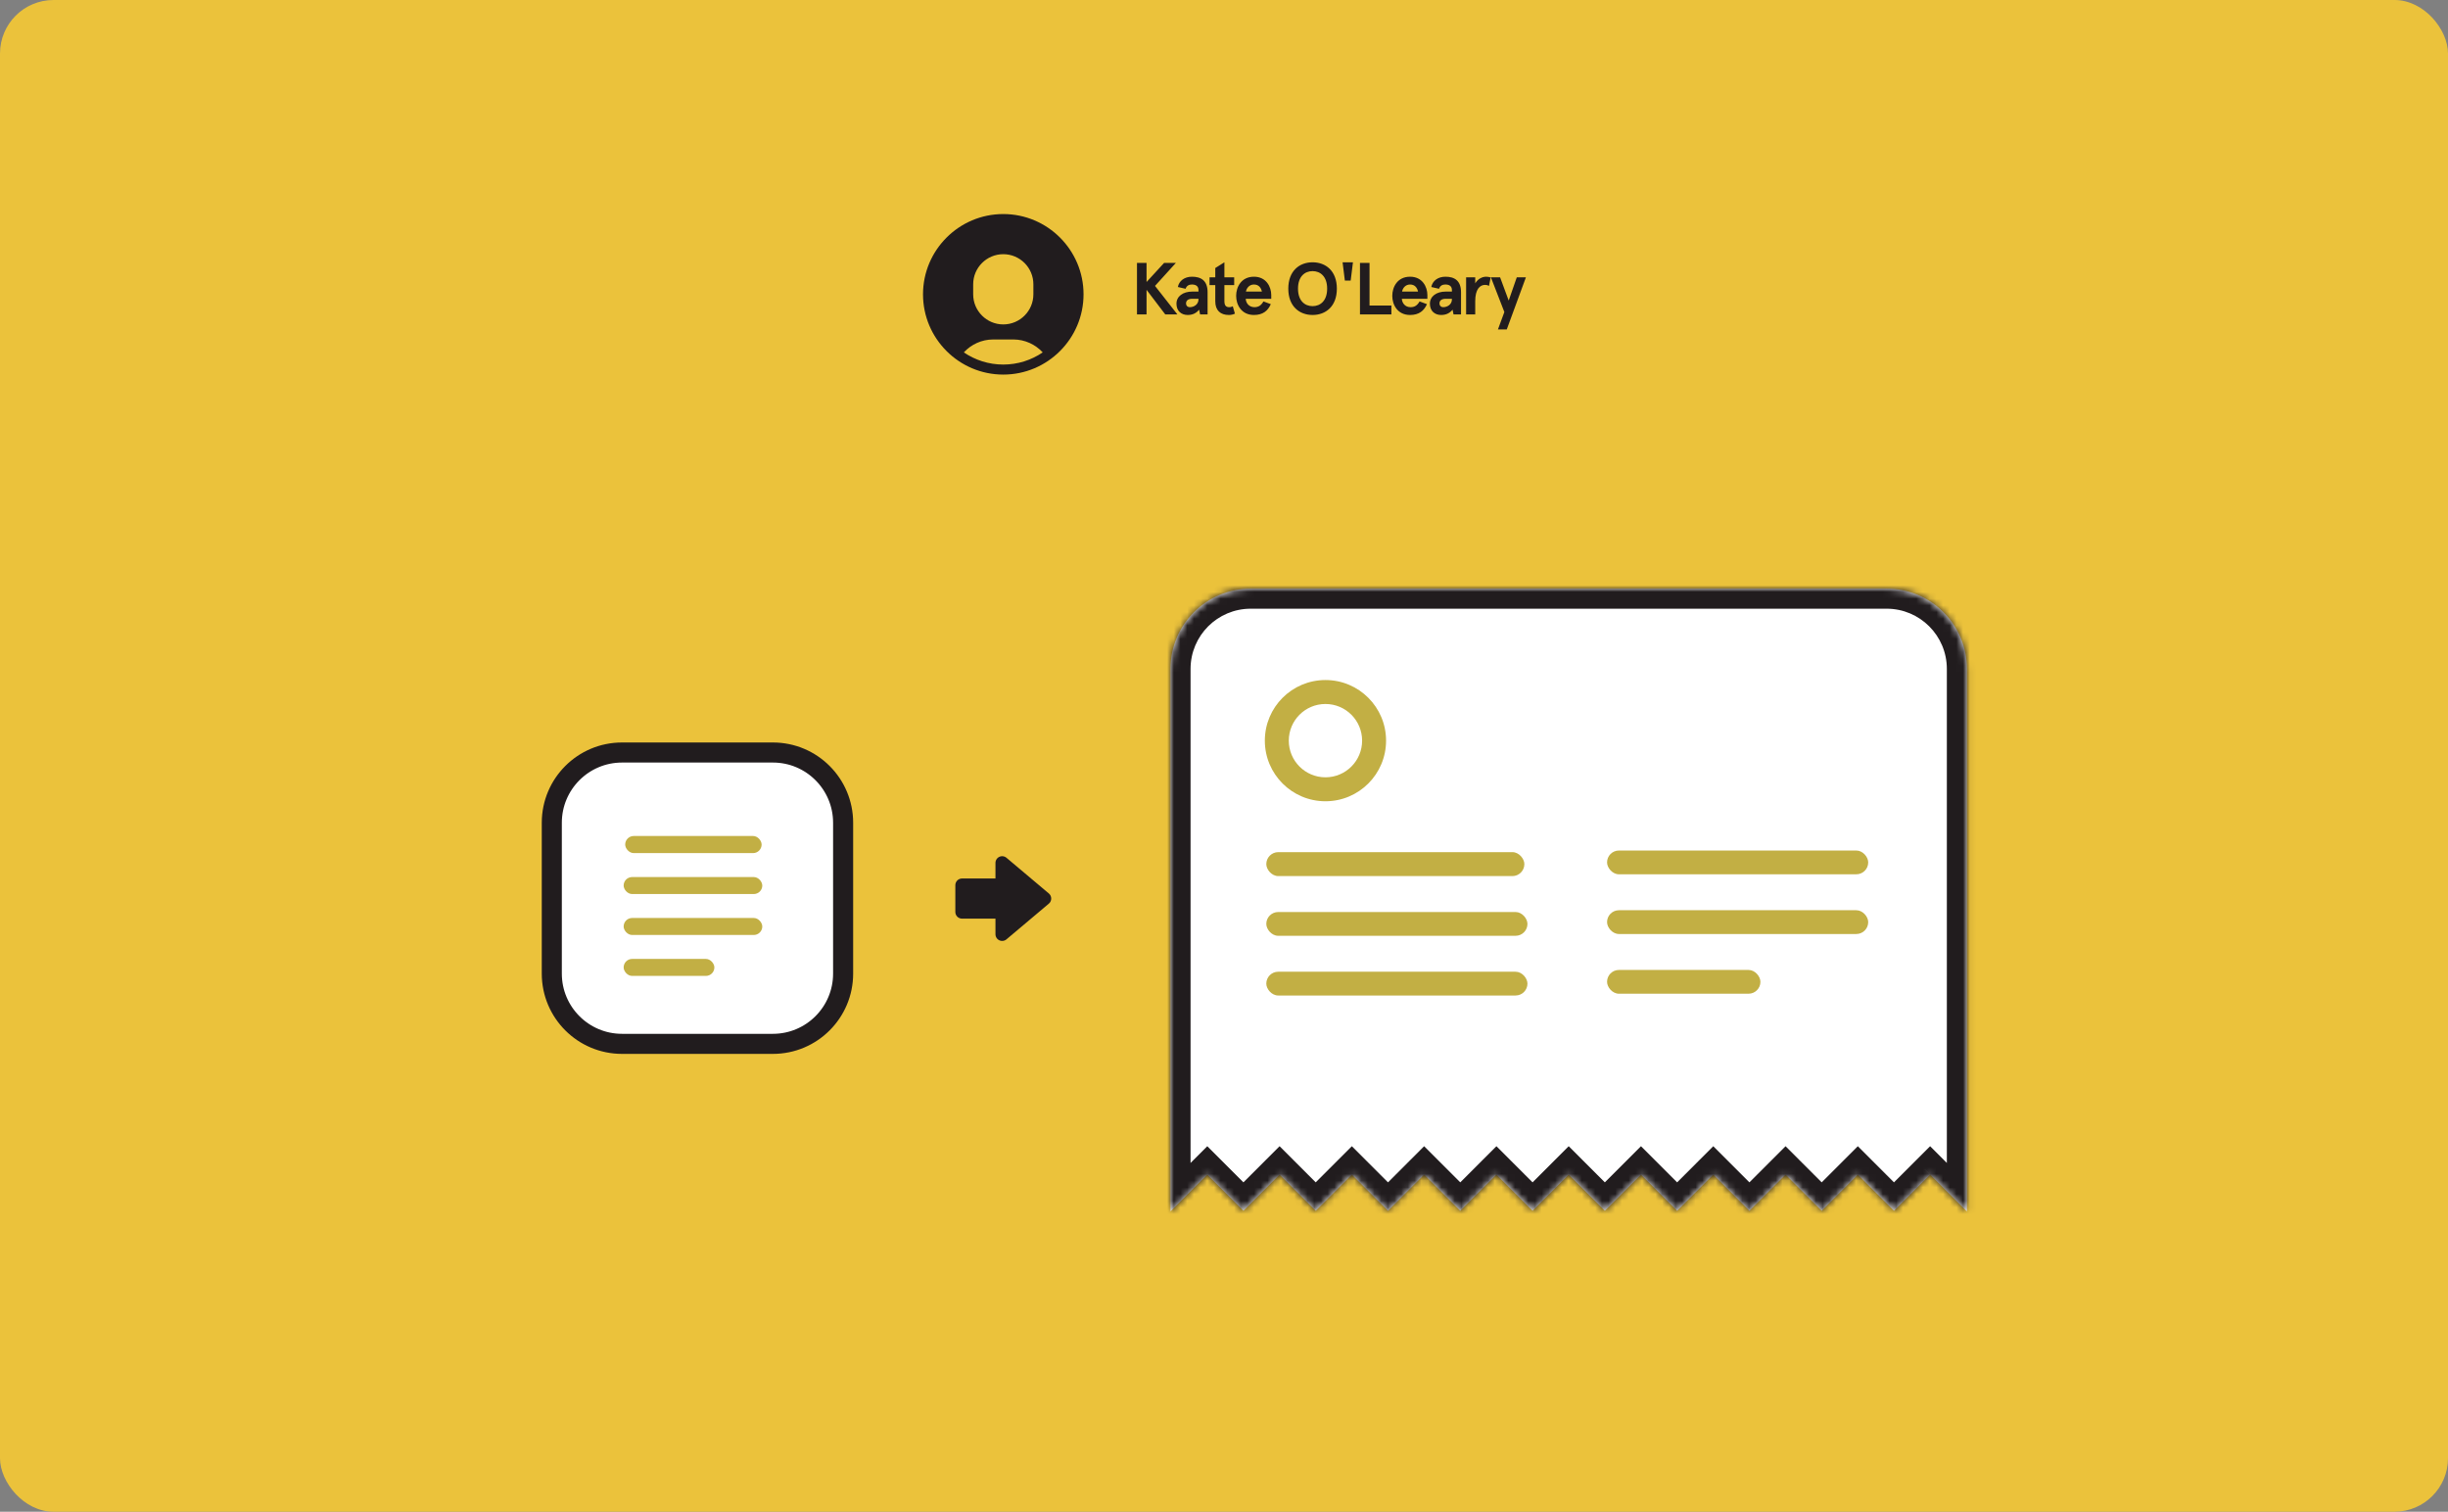
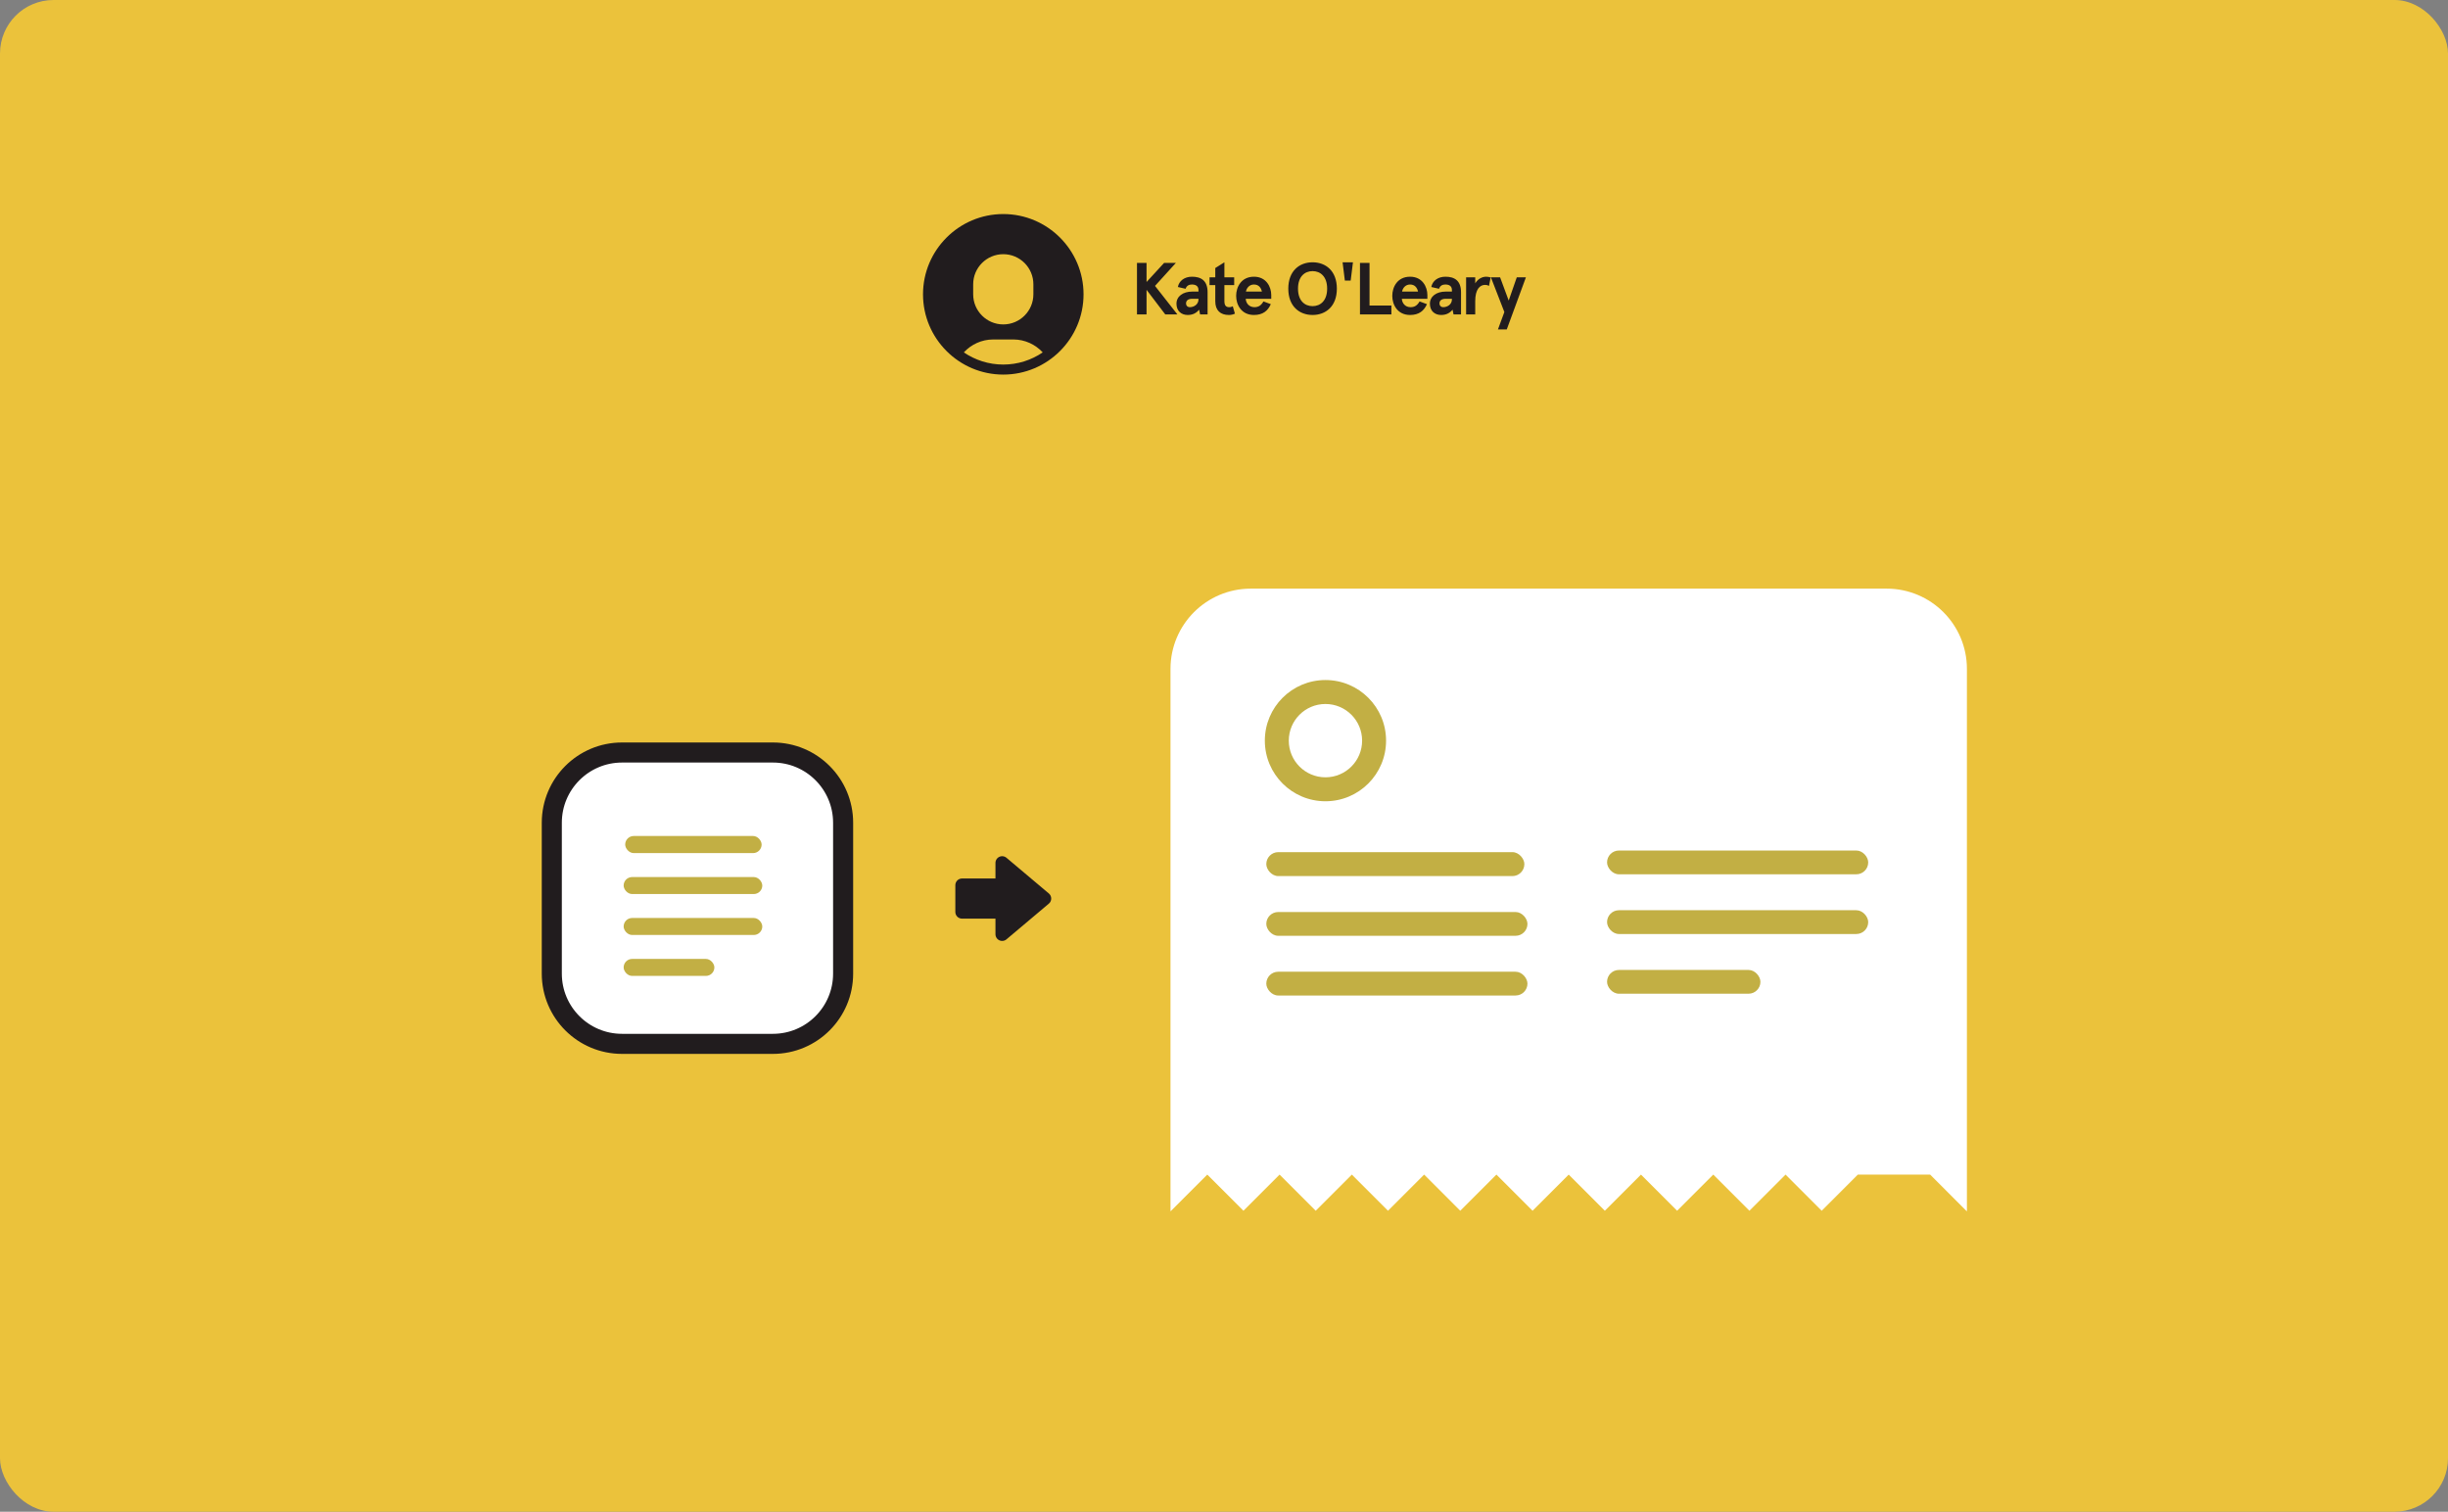
<svg xmlns="http://www.w3.org/2000/svg" width="366" height="226" viewBox="0 0 366 226" fill="none">
  <rect x="0" y="0" width="366" height="226" fill="#808080" stroke="none" />
  <rect width="366" height="226" rx="8" fill="#EBC23B" />
  <mask id="path-2-inside-1_2424_8032" fill="white">
-     <path fill-rule="evenodd" clip-rule="evenodd" d="M187 88C180.373 88 175 93.373 175 100V181.054H175.048L180.502 175.6L185.905 181.004L191.309 175.6L196.712 181.004L202.116 175.6L207.519 181.004L212.923 175.6L218.326 181.004L223.73 175.6L229.133 181.004L234.537 175.6L239.94 181.004L245.343 175.6L250.747 181.004L256.151 175.6L261.554 181.004L266.958 175.6L272.361 181.004L277.764 175.6L283.168 181.004L288.572 175.6L294.025 181.054H294.073V100C294.073 93.373 288.701 88 282.073 88H187Z" />
-   </mask>
-   <path fill-rule="evenodd" clip-rule="evenodd" d="M187 88C180.373 88 175 93.373 175 100V181.054H175.048L180.502 175.6L185.905 181.004L191.309 175.6L196.712 181.004L202.116 175.6L207.519 181.004L212.923 175.6L218.326 181.004L223.73 175.6L229.133 181.004L234.537 175.6L239.94 181.004L245.343 175.6L250.747 181.004L256.151 175.6L261.554 181.004L266.958 175.6L272.361 181.004L277.764 175.6L283.168 181.004L288.572 175.6L294.025 181.054H294.073V100C294.073 93.373 288.701 88 282.073 88H187Z" fill="white" />
+     </mask>
+   <path fill-rule="evenodd" clip-rule="evenodd" d="M187 88C180.373 88 175 93.373 175 100V181.054H175.048L180.502 175.6L185.905 181.004L191.309 175.6L196.712 181.004L202.116 175.6L207.519 181.004L212.923 175.6L218.326 181.004L223.73 175.6L229.133 181.004L234.537 175.6L239.94 181.004L245.343 175.6L250.747 181.004L256.151 175.6L261.554 181.004L266.958 175.6L272.361 181.004L277.764 175.6L288.572 175.6L294.025 181.054H294.073V100C294.073 93.373 288.701 88 282.073 88H187Z" fill="white" />
  <path d="M175 181.054H172V184.054H175V181.054ZM175.048 181.054V184.054H176.291L177.169 183.175L175.048 181.054ZM180.502 175.6L182.623 173.479L180.502 171.358L178.381 173.479L180.502 175.6ZM185.905 181.004L183.784 183.125L185.905 185.246L188.027 183.125L185.905 181.004ZM191.309 175.6L193.43 173.479L191.309 171.358L189.187 173.479L191.309 175.6ZM196.712 181.004L194.591 183.125L196.712 185.246L198.833 183.125L196.712 181.004ZM202.116 175.6L204.237 173.479L202.116 171.358L199.994 173.479L202.116 175.6ZM207.519 181.004L205.398 183.125L207.519 185.247L209.641 183.125L207.519 181.004ZM212.923 175.6L215.044 173.479L212.923 171.358L210.802 173.479L212.923 175.6ZM218.326 181.004L216.205 183.125L218.326 185.246L220.448 183.125L218.326 181.004ZM223.73 175.6L225.851 173.479L223.73 171.358L221.608 173.479L223.73 175.6ZM229.133 181.004L227.012 183.125L229.133 185.246L231.254 183.125L229.133 181.004ZM234.537 175.6L236.658 173.479L234.537 171.358L232.415 173.479L234.537 175.6ZM239.94 181.004L237.819 183.125L239.94 185.246L242.061 183.125L239.94 181.004ZM245.343 175.6L247.465 173.479L245.343 171.358L243.222 173.479L245.343 175.6ZM250.747 181.004L248.626 183.125L250.747 185.247L252.868 183.125L250.747 181.004ZM256.151 175.6L258.272 173.479L256.151 171.358L254.029 173.479L256.151 175.6ZM261.554 181.004L259.433 183.125L261.554 185.246L263.675 183.125L261.554 181.004ZM266.958 175.6L269.079 173.479L266.958 171.358L264.836 173.479L266.958 175.6ZM272.361 181.004L270.24 183.125L272.361 185.246L274.482 183.125L272.361 181.004ZM277.764 175.6L279.886 173.479L277.764 171.358L275.643 173.479L277.764 175.6ZM283.168 181.004L281.047 183.125L283.168 185.247L285.289 183.125L283.168 181.004ZM288.572 175.6L290.693 173.479L288.572 171.358L286.45 173.479L288.572 175.6ZM294.025 181.054L291.904 183.175L292.783 184.054H294.025V181.054ZM294.073 181.054V184.054H297.073V181.054H294.073ZM178 100C178 95.029 182.029 91 187 91V85C178.716 85 172 91.716 172 100H178ZM178 181.054V100H172V181.054H178ZM175.048 178.054H175V184.054H175.048V178.054ZM178.381 173.479L172.927 178.933L177.169 183.175L182.623 177.722L178.381 173.479ZM188.027 178.882L182.623 173.479L178.381 177.722L183.784 183.125L188.027 178.882ZM189.187 173.479L183.784 178.882L188.027 183.125L193.43 177.722L189.187 173.479ZM198.833 178.882L193.43 173.479L189.187 177.722L194.591 183.125L198.833 178.882ZM199.994 173.479L194.591 178.882L198.833 183.125L204.237 177.722L199.994 173.479ZM209.641 178.883L204.237 173.479L199.994 177.722L205.398 183.125L209.641 178.883ZM210.802 173.479L205.398 178.883L209.641 183.125L215.044 177.722L210.802 173.479ZM220.448 178.882L215.044 173.479L210.802 177.722L216.205 183.125L220.448 178.882ZM221.608 173.479L216.205 178.882L220.448 183.125L225.851 177.722L221.608 173.479ZM231.254 178.882L225.851 173.479L221.608 177.722L227.012 183.125L231.254 178.882ZM232.415 173.479L227.012 178.882L231.254 183.125L236.658 177.722L232.415 173.479ZM242.061 178.882L236.658 173.479L232.415 177.722L237.819 183.125L242.061 178.882ZM243.222 173.479L237.819 178.882L242.061 183.125L247.465 177.722L243.222 173.479ZM252.868 178.883L247.465 173.479L243.222 177.722L248.626 183.125L252.868 178.883ZM254.029 173.479L248.626 178.883L252.868 183.125L258.272 177.722L254.029 173.479ZM263.675 178.882L258.272 173.479L254.029 177.722L259.433 183.125L263.675 178.882ZM264.836 173.479L259.433 178.882L263.675 183.125L269.079 177.722L264.836 173.479ZM274.482 178.882L269.079 173.479L264.836 177.722L270.24 183.125L274.482 178.882ZM275.643 173.479L270.24 178.882L274.482 183.125L279.886 177.722L275.643 173.479ZM285.289 178.883L279.886 173.479L275.643 177.722L281.047 183.125L285.289 178.883ZM285.289 183.125L290.693 177.722L286.45 173.479L281.047 178.883L285.289 183.125ZM286.45 177.722L291.904 183.175L296.147 178.933L290.693 173.479L286.45 177.722ZM294.073 178.054H294.025V184.054H294.073V178.054ZM291.073 100V181.054H297.073V100H291.073ZM282.073 91C287.044 91 291.073 95.029 291.073 100H297.073C297.073 91.716 290.358 85 282.073 85V91ZM187 91H282.073V85H187V91Z" fill="#211C1E" mask="url(#path-2-inside-1_2424_8032)" />
  <rect x="189.325" y="127.393" width="38.582" height="3.581" rx="1.791" fill="#C2AF44" />
  <rect x="189.324" y="136.346" width="39.045" height="3.554" rx="1.777" fill="#C2AF44" />
  <rect x="189.324" y="145.272" width="39.045" height="3.554" rx="1.777" fill="#C2AF44" />
  <rect x="240.271" y="127.152" width="39.045" height="3.554" rx="1.777" fill="#C2AF44" />
  <rect x="240.271" y="136.078" width="39.045" height="3.554" rx="1.777" fill="#C2AF44" />
  <rect x="240.271" y="145.005" width="22.93" height="3.554" rx="1.777" fill="#C2AF44" />
  <path fill-rule="evenodd" clip-rule="evenodd" d="M198.168 116.207C195.141 116.207 192.687 113.753 192.687 110.726C192.687 107.699 195.141 105.245 198.168 105.245C201.195 105.245 203.649 107.699 203.649 110.726C203.649 113.753 201.195 116.207 198.168 116.207ZM198.168 119.788C193.163 119.788 189.106 115.731 189.106 110.726C189.106 105.721 193.163 101.664 198.168 101.664C203.173 101.664 207.23 105.721 207.23 110.726C207.23 115.731 203.173 119.788 198.168 119.788Z" fill="#C2AF44" />
  <path d="M82.5 123C82.5 117.201 87.201 112.5 93 112.5H115.555C121.354 112.5 126.055 117.201 126.055 123V145.555C126.055 151.354 121.354 156.055 115.555 156.055H93C87.201 156.055 82.5 151.354 82.5 145.555V123Z" fill="white" stroke="#211C1E" stroke-width="3" />
  <rect x="93.473" y="124.979" width="20.396" height="2.558" rx="1.279" fill="#C2AF44" />
  <rect x="93.241" y="131.118" width="20.727" height="2.539" rx="1.269" fill="#C2AF44" />
  <rect x="93.241" y="137.238" width="20.727" height="2.539" rx="1.269" fill="#C2AF44" />
  <rect x="93.241" y="143.358" width="13.565" height="2.539" rx="1.269" fill="#C2AF44" />
  <path d="M156.165 134.333L149.832 139.667L149.832 136.333L143.832 136.333L143.832 132.333L149.832 132.333L149.832 129L156.165 134.333Z" fill="#211C1E" stroke="#211C1E" stroke-width="2" stroke-linecap="round" stroke-linejoin="round" />
  <rect x="138" y="32" width="24" height="24" rx="12" fill="#EBC23B" />
  <path d="M150 32C143.384 32 138 37.383 138 44C138 50.617 143.384 56 150 56C156.616 56 162 50.617 162 44C162 37.383 156.616 32 150 32ZM145.5 42.5C145.5 40.018 147.518 38 150 38C152.482 38 154.5 40.018 154.5 42.5V44C154.5 46.482 152.482 48.5 150 48.5C147.518 48.5 145.5 46.482 145.5 44V42.5ZM150 54.5C147.815 54.5 145.785 53.828 144.103 52.681C145.2 51.497 146.762 50.75 148.5 50.75H151.5C153.238 50.75 154.8 51.497 155.897 52.681C154.215 53.828 152.185 54.5 150 54.5Z" fill="#211C1E" />
  <path d="M169.99 39.3V47H171.42V43.326L174.214 47H176.029L172.685 42.743L175.809 39.3H174.049L171.42 42.16V39.3H169.99ZM177.257 43.172C177.433 42.655 177.829 42.534 178.214 42.534C178.72 42.534 179.182 42.732 179.182 43.348V43.59H178.258C176.861 43.59 175.893 44.305 175.893 45.405C175.893 46.505 176.63 47.088 177.576 47.088C178.368 47.088 178.896 46.769 179.281 46.296L179.424 47H180.546V43.689C180.546 41.918 179.534 41.368 178.214 41.368C177.081 41.368 176.278 41.995 176.102 42.908L177.257 43.172ZM177.323 45.383C177.323 44.888 177.686 44.668 178.269 44.668H179.182V44.778C179.182 45.493 178.522 45.922 177.895 45.922C177.51 45.922 177.323 45.647 177.323 45.383ZM184.314 45.79C184.127 45.889 183.973 45.922 183.786 45.922C183.324 45.922 183.06 45.702 183.06 45.02V42.622H184.523V41.456H183.06V39.212L181.696 40.07V41.456H180.838V42.622H181.696V45.042C181.696 46.417 182.477 47.088 183.731 47.088C184.028 47.088 184.325 47.033 184.633 46.89L184.314 45.79ZM190.064 44.107C190.064 42.897 189.327 41.368 187.479 41.368C185.576 41.368 184.817 42.919 184.817 44.228C184.817 45.537 185.576 47.088 187.479 47.088C188.821 47.088 189.569 46.45 189.998 45.471L188.898 45.064C188.568 45.636 188.183 45.922 187.556 45.922C186.709 45.922 186.28 45.284 186.247 44.668H190.064V44.107ZM187.479 42.534C188.205 42.534 188.546 43.04 188.667 43.59H186.28C186.379 43.062 186.786 42.534 187.479 42.534ZM196.243 39.212C194.296 39.212 192.613 40.477 192.613 43.15C192.613 45.823 194.296 47.088 196.243 47.088C198.19 47.088 199.873 45.823 199.873 43.15C199.873 40.477 198.19 39.212 196.243 39.212ZM196.243 40.532C197.398 40.532 198.421 41.324 198.421 43.15C198.421 44.976 197.398 45.768 196.243 45.768C195.088 45.768 194.065 44.976 194.065 43.15C194.065 41.324 195.088 40.532 196.243 40.532ZM201.07 41.951H201.939L202.28 39.212H200.729L201.07 41.951ZM203.329 39.3V47H208.026V45.68H204.759V39.3H203.329ZM213.407 44.107C213.407 42.897 212.67 41.368 210.822 41.368C208.919 41.368 208.16 42.919 208.16 44.228C208.16 45.537 208.919 47.088 210.822 47.088C212.164 47.088 212.912 46.45 213.341 45.471L212.241 45.064C211.911 45.636 211.526 45.922 210.899 45.922C210.052 45.922 209.623 45.284 209.59 44.668H213.407V44.107ZM210.822 42.534C211.548 42.534 211.889 43.04 212.01 43.59H209.623C209.722 43.062 210.129 42.534 210.822 42.534ZM215.149 43.172C215.325 42.655 215.721 42.534 216.106 42.534C216.612 42.534 217.074 42.732 217.074 43.348V43.59H216.15C214.753 43.59 213.785 44.305 213.785 45.405C213.785 46.505 214.522 47.088 215.468 47.088C216.26 47.088 216.788 46.769 217.173 46.296L217.316 47H218.438V43.689C218.438 41.918 217.426 41.368 216.106 41.368C214.973 41.368 214.17 41.995 213.994 42.908L215.149 43.172ZM215.215 45.383C215.215 44.888 215.578 44.668 216.161 44.668H217.074V44.778C217.074 45.493 216.414 45.922 215.787 45.922C215.402 45.922 215.215 45.647 215.215 45.383ZM220.561 47V45.031C220.561 43.238 221.254 42.589 222.046 42.589C222.277 42.589 222.453 42.644 222.618 42.743L222.871 41.478C222.651 41.412 222.442 41.368 222.2 41.368C221.573 41.368 220.957 41.709 220.561 42.358V41.456H219.197V47H220.561ZM222.903 41.456L224.916 46.648L223.959 49.244H225.279L228.139 41.456H226.775L225.565 44.932L224.278 41.456H222.903Z" fill="#211C1E" />
</svg>